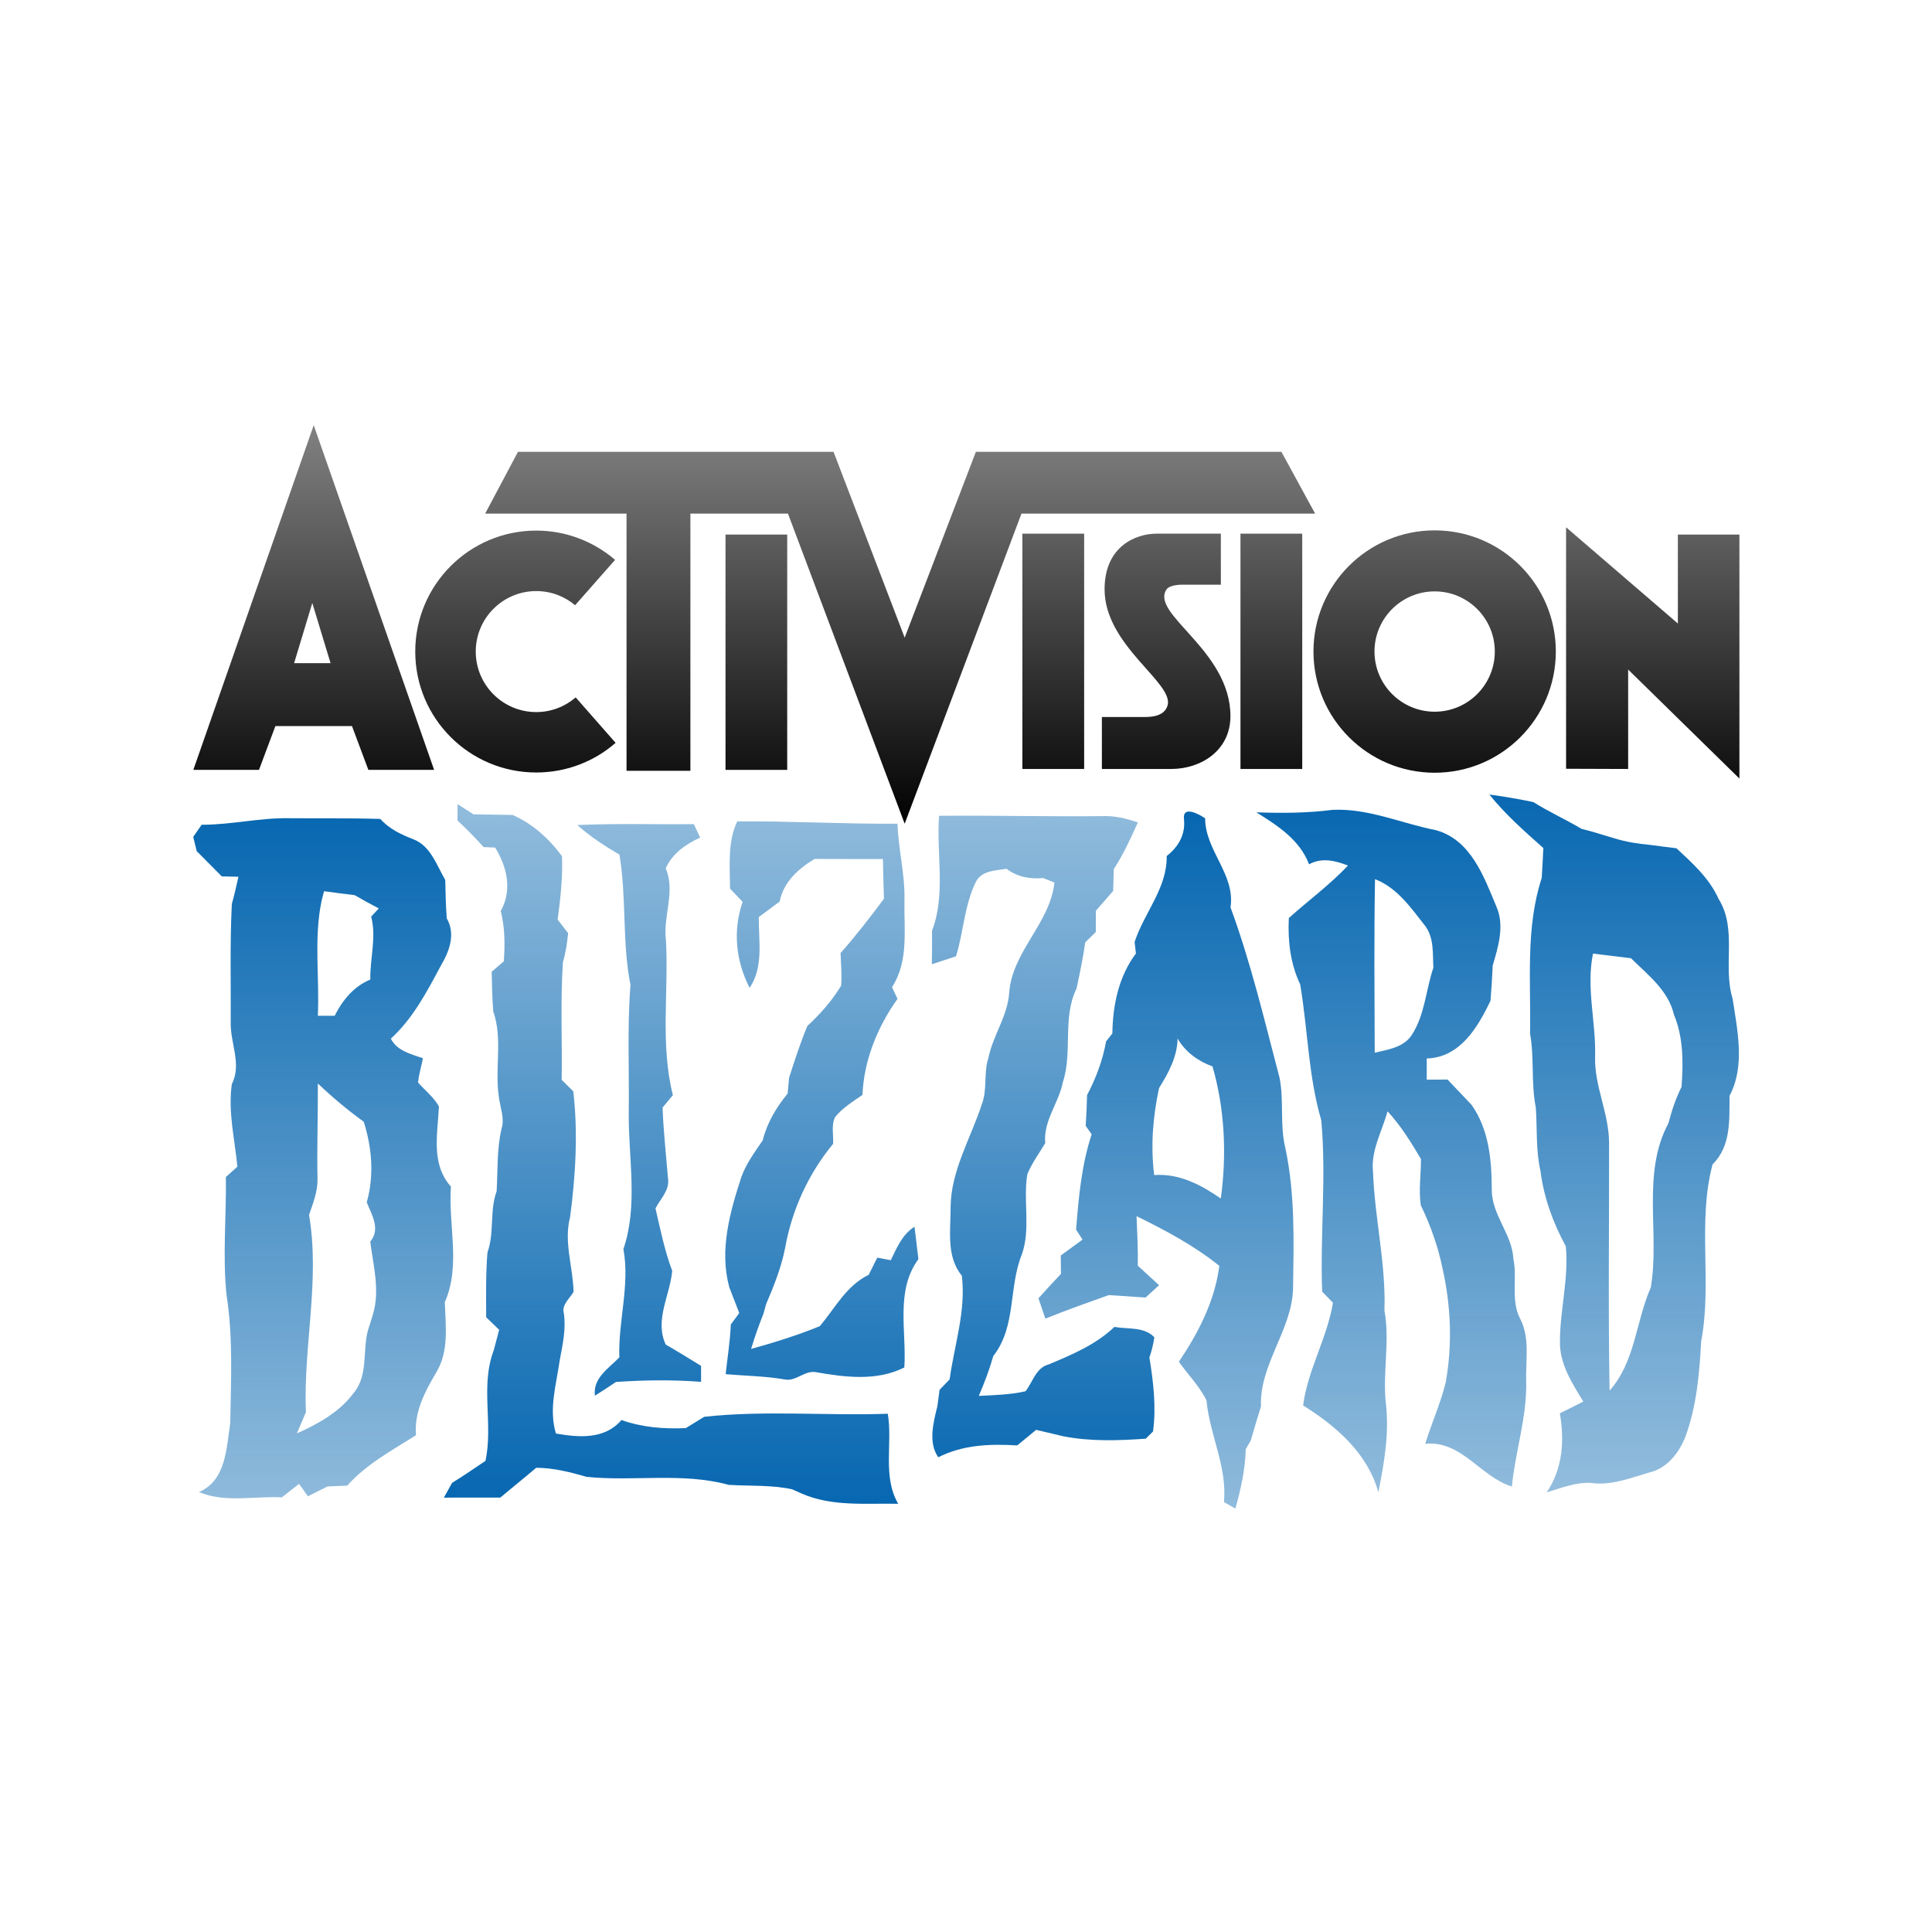
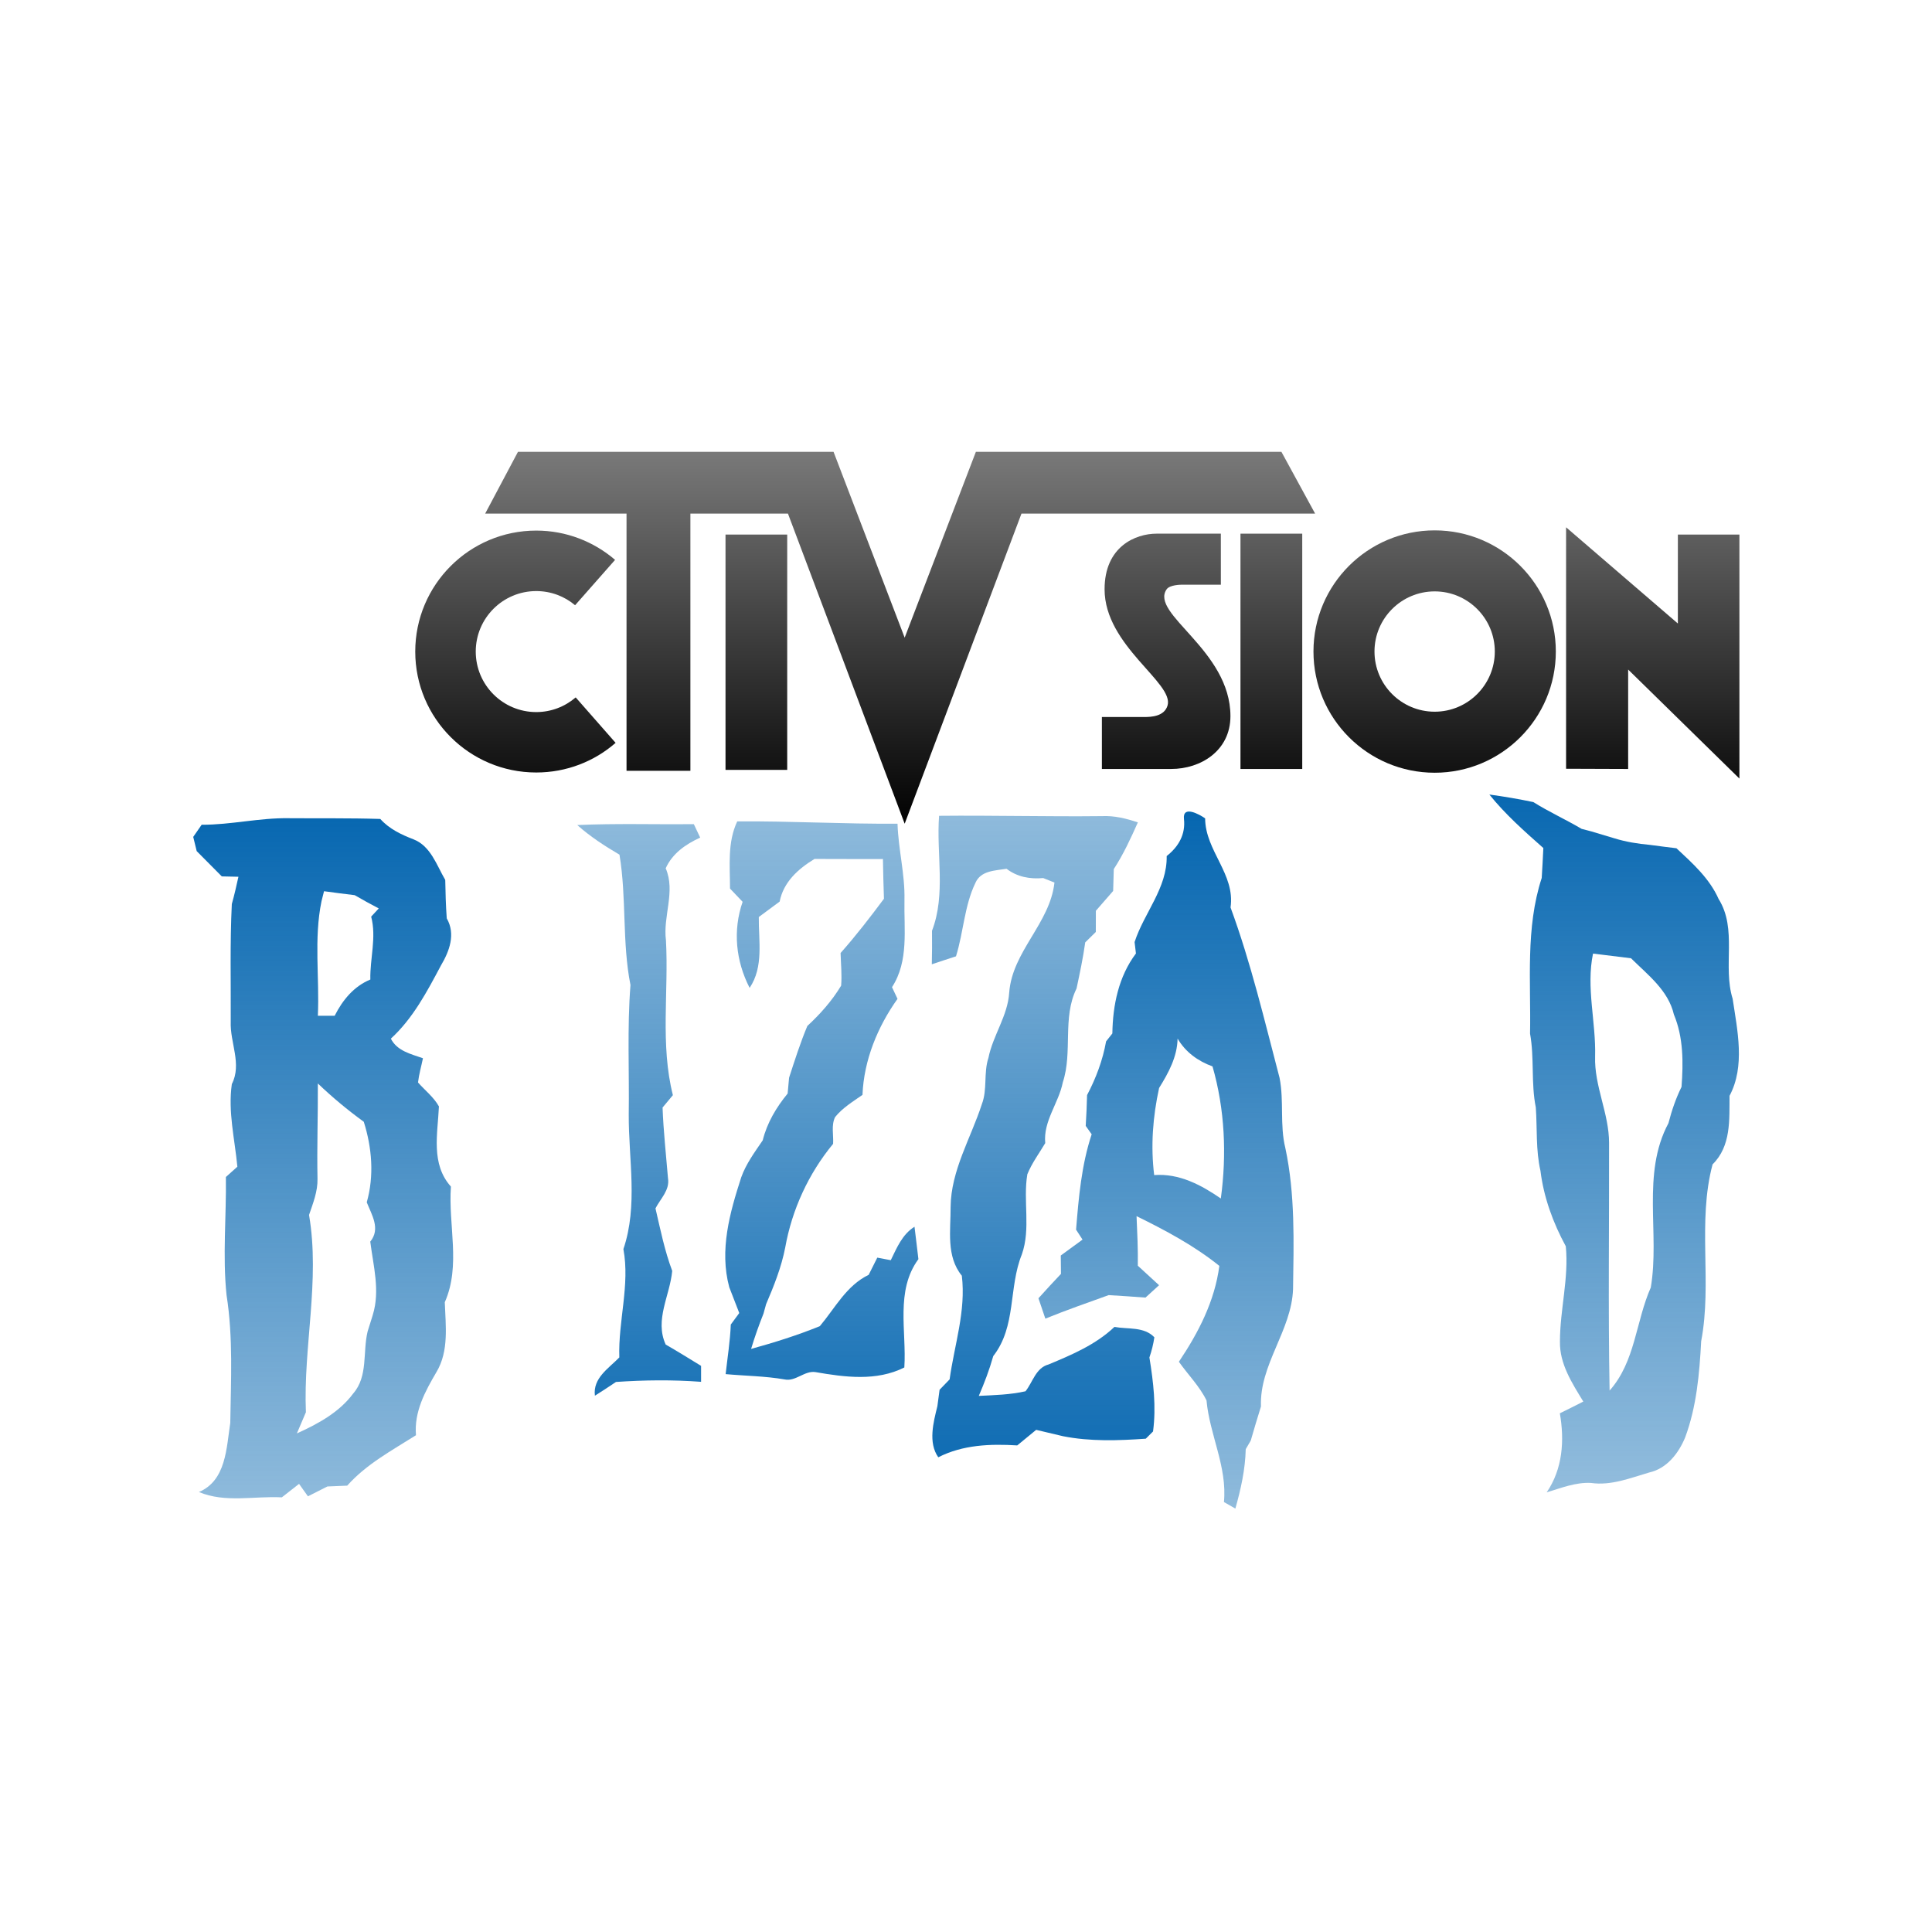
<svg xmlns="http://www.w3.org/2000/svg" version="1.1" id="Layer_1" x="0px" y="0px" width="500px" height="500px" viewBox="0 0 500 500" enable-background="new 0 0 500 500" xml:space="preserve">
  <g id="g3669" transform="matrix(1.265,0,0,1.265,-52.92,0)">
    <g id="g3657">
      <g id="g3646" transform="translate(10.678,-39.233)">
        <linearGradient id="path47_1_" gradientUnits="userSpaceOnUse" x1="208.103" y1="164.364" x2="208.103" y2="292.163" gradientTransform="matrix(1.265 0 0 -1.265 -77.272 416.269)">
          <stop offset="0" style="stop-color:#000000" />
          <stop offset="1" style="stop-color:#000000;stop-opacity:0" />
        </linearGradient>
        <path id="path47" fill="url(#path47_1_)" d="M179.584,148.596h12.622v48.142h-12.622V148.596z" />
        <linearGradient id="path49_1_" gradientUnits="userSpaceOnUse" x1="353.12" y1="164.365" x2="353.12" y2="292.16" gradientTransform="matrix(1.265 0 0 -1.265 -77.272 416.269)">
          <stop offset="0" style="stop-color:#000000" />
          <stop offset="1" style="stop-color:#000000;stop-opacity:0" />
        </linearGradient>
        <path id="path49" fill="url(#path49_1_)" d="M364.251,176.213v20.341l-12.698-0.046V147.11l22.869,19.683v-18.197h12.591v49.919     L364.251,176.213" />
        <linearGradient id="path51_1_" gradientUnits="userSpaceOnUse" x1="169.125" y1="164.363" x2="169.125" y2="292.163" gradientTransform="matrix(1.265 0 0 -1.265 -77.272 416.269)">
          <stop offset="0" style="stop-color:#000000" />
          <stop offset="1" style="stop-color:#000000;stop-opacity:0" />
        </linearGradient>
        <path id="path51" fill="url(#path51_1_)" d="M116.109,172.536c0-13.663,11.09-24.753,24.753-24.753     c6.157,0,11.794,2.267,16.129,5.989l-8.179,9.282c-2.144-1.807-4.917-2.895-7.949-2.895c-6.832,0-12.377,5.545-12.377,12.377     c0,6.832,5.545,12.377,12.377,12.377c3.079,0,5.897-1.133,8.072-3.002l8.164,9.298c-4.335,3.783-10.017,6.065-16.236,6.065     C127.199,197.274,116.109,186.2,116.109,172.536" />
        <linearGradient id="path53_1_" gradientUnits="userSpaceOnUse" x1="231.365" y1="164.364" x2="231.365" y2="292.163" gradientTransform="matrix(1.265 0 0 -1.265 -77.272 416.269)">
          <stop offset="0" style="stop-color:#000000" />
          <stop offset="1" style="stop-color:#000000;stop-opacity:0" />
        </linearGradient>
        <path id="path53" fill="url(#path53_1_)" d="M216.238,207.752l-23.88-63.445H172.4v52.615h-13.066v-52.615h-28.919l6.709-12.637     h64.563l14.551,38.018l14.567-38.018h62.51l6.893,12.637h-60.075L216.238,207.752" />
        <linearGradient id="path55_1_" gradientUnits="userSpaceOnUse" x1="274.401" y1="164.364" x2="274.401" y2="292.163" gradientTransform="matrix(1.265 0 0 -1.265 -77.272 416.269)">
          <stop offset="0" style="stop-color:#000000" />
          <stop offset="1" style="stop-color:#000000;stop-opacity:0" />
        </linearGradient>
        <path id="path55" fill="url(#path55_1_)" d="M256.585,196.554v-10.631h8.67c1.409,0,4.09-0.107,4.763-2.343     c1.394-4.657-12.882-12.208-12.882-23.789c0-8.761,6.342-11.38,10.645-11.38h13.143v10.446h-8.118c0,0-2.328,0-2.972,0.934     c-3.523,5.04,13.051,12.407,13.051,25.948c0,7.077-6.066,10.814-12.116,10.814H256.585" />
        <linearGradient id="path57_1_" gradientUnits="userSpaceOnUse" x1="256.135" y1="164.364" x2="256.135" y2="292.163" gradientTransform="matrix(1.265 0 0 -1.265 -77.272 416.269)">
          <stop offset="0" style="stop-color:#000000" />
          <stop offset="1" style="stop-color:#000000;stop-opacity:0" />
        </linearGradient>
-         <path id="path57" fill="url(#path57_1_)" d="M240.318,148.412h12.637v48.142h-12.637V148.412z" />
        <linearGradient id="path59_1_" gradientUnits="userSpaceOnUse" x1="291.419" y1="164.364" x2="291.419" y2="292.163" gradientTransform="matrix(1.265 0 0 -1.265 -77.272 416.269)">
          <stop offset="0" style="stop-color:#000000" />
          <stop offset="1" style="stop-color:#000000;stop-opacity:0" />
        </linearGradient>
        <path id="path59" fill="url(#path59_1_)" d="M284.937,148.412h12.637v48.142h-12.637V148.412z" />
        <linearGradient id="path63_1_" gradientUnits="userSpaceOnUse" x1="136.494" y1="164.364" x2="136.494" y2="292.163" gradientTransform="matrix(1.265 0 0 -1.265 -77.272 416.269)">
          <stop offset="0" style="stop-color:#000000" />
          <stop offset="1" style="stop-color:#000000;stop-opacity:0" />
        </linearGradient>
-         <path id="path63" fill="url(#path63_1_)" d="M106.52,196.738l-3.355-8.96h-15.67l-3.355,8.96H70.708l24.63-70.522l24.63,70.522     H106.52 M91.325,174.911h7.46l-3.738-12.316L91.325,174.911" />
        <linearGradient id="path65_1_" gradientUnits="userSpaceOnUse" x1="317.836" y1="164.364" x2="317.836" y2="292.161" gradientTransform="matrix(1.265 0 0 -1.265 -77.272 416.269)">
          <stop offset="0" style="stop-color:#000000" />
          <stop offset="1" style="stop-color:#000000;stop-opacity:0" />
        </linearGradient>
        <path id="path65" fill="url(#path65_1_)" d="M299.871,172.522c0-13.679,11.105-24.784,24.799-24.784     c13.678,0,24.783,11.105,24.783,24.784c0,13.693-11.105,24.799-24.783,24.799C310.977,197.32,299.871,186.215,299.871,172.522      M312.355,172.522c0,6.8,5.514,12.315,12.316,12.315c6.786,0,12.299-5.514,12.299-12.315c0-6.786-5.514-12.3-12.299-12.3     C317.87,160.222,312.355,165.735,312.355,172.522" />
      </g>
    </g>
  </g>
  <g id="g4314" transform="translate(-6.2580191e-6,1.4878123e-7)">
    <g id="g4316" transform="matrix(1.202,0,0,1.202,-1.303,7.713)">
      <linearGradient id="path4320_1_" gradientUnits="userSpaceOnUse" x1="155.44" y1="27.531" x2="155.44" y2="253.668" gradientTransform="matrix(1.202 0 0 -1.202 -41.257 352.113)">
        <stop offset="0" style="stop-color:#0566B0" />
        <stop offset="1" style="stop-color:#0566B0;stop-opacity:0" />
      </linearGradient>
-       <path id="path4320" fill="url(#path4320_1_)" d="M99.599,166.722c1.15,0.721,2.295,1.455,3.434,2.199    c2.797,0.057,5.595,0.095,8.393,0.124c4.357,1.9,7.846,5.089,10.657,8.874c0.182,4.584-0.324,9.137-0.937,13.666    c0.565,0.729,1.696,2.186,2.261,2.914c-0.216,2.108-0.524,4.212-1.121,6.251c-0.565,8.431-0.132,16.889-0.271,25.331    c0.832,0.825,1.666,1.649,2.502,2.474c1.049,8.991,0.49,18.126-0.684,27.072c-1.418,5.37,0.643,10.733,0.743,16.122    c-0.854,1.454-2.622,2.752-2.081,4.651c0.488,3.379-0.278,6.736-0.894,10.043c-0.732,5.2-2.409,10.596-0.816,15.792    c4.946,0.852,10.469,1.329,14.105-2.909c4.455,1.582,9.166,1.963,13.863,1.735c1.314-0.815,2.632-1.625,3.954-2.429    c13.14-1.446,26.358-0.179,39.53-0.663c1.072,6.433-1.202,13.494,2.239,19.393c-6.969-0.154-14.195,0.671-20.77-2.2    c-0.519-0.232-1.557-0.696-2.076-0.927c-4.489-0.961-9.098-0.673-13.648-0.951c-9.982-2.736-20.464-0.677-30.621-1.727    c-3.534-1.034-7.117-1.929-10.827-1.948c-2.548,2.171-5.17,4.253-7.73,6.41c-4.05,0.013-8.099,0.02-12.148,0.013    c0.584-1.062,1.172-2.12,1.763-3.174c2.448-1.501,4.807-3.139,7.189-4.739c1.71-7.926-1.157-16.051,1.783-23.805    c0.403-1.469,0.791-2.94,1.166-4.413c-0.934-0.902-1.865-1.802-2.795-2.702c-0.011-4.651-0.107-9.309,0.275-13.948    c1.529-4.263,0.429-8.937,1.978-13.192c0.265-4.5,0.011-9.062,1.066-13.48c0.704-2.295-0.327-4.561-0.586-6.835    c-0.936-6.105,0.885-12.479-1.215-18.422c-0.208-2.836-0.275-5.679-0.332-8.521c0.654-0.562,1.964-1.688,2.618-2.25    c0.251-3.621,0.239-7.277-0.669-10.814c2.508-4.486,1.38-9.492-1.207-13.666c-0.62-0.026-1.861-0.079-2.481-0.105    c-1.796-1.983-3.658-3.906-5.624-5.721C99.589,169.366,99.595,167.604,99.599,166.722z" />
      <linearGradient id="path4328_1_" gradientUnits="userSpaceOnUse" x1="222.095" y1="27.531" x2="222.095" y2="253.67" gradientTransform="matrix(1.202 0 0 -1.202 -41.257 352.113)">
        <stop offset="0" style="stop-color:#0566B0" />
        <stop offset="1" style="stop-color:#0566B0;stop-opacity:0" />
      </linearGradient>
      <path id="path4328" fill="url(#path4328_1_)" d="M203.276,169.232c11.689-0.115,23.376,0.201,35.066,0.069    c2.653-0.13,5.236,0.51,7.733,1.349c-1.537,3.443-3.115,6.884-5.185,10.048c-0.054,1.571-0.099,3.143-0.137,4.715    c-1.244,1.422-2.481,2.848-3.721,4.269c-0.006,1.519-0.009,3.04-0.01,4.56c-0.57,0.561-1.711,1.681-2.281,2.242    c-0.462,3.338-1.166,6.634-1.869,9.928c-3.105,6.316-0.795,13.629-2.955,20.195c-0.886,4.491-4.253,8.365-3.786,13.094    c-1.315,2.218-2.882,4.309-3.855,6.713c-0.955,5.711,0.782,11.718-1.192,17.282c-2.882,7.126-1.137,15.463-6.142,21.855    c-0.829,2.931-1.908,5.782-3.117,8.578c3.363-0.167,6.763-0.247,10.06-0.996c1.575-1.982,2.208-5.031,4.956-5.77    c5.041-2.093,10.172-4.271,14.189-8.087c2.901,0.539,6.365-0.104,8.595,2.237c-0.219,1.476-0.575,2.923-1.066,4.34    c0.854,5.252,1.493,10.626,0.781,15.935c-0.391,0.389-1.173,1.168-1.564,1.557c-5.921,0.411-11.972,0.629-17.825-0.538    c-1.926-0.466-3.851-0.908-5.773-1.367c-1.358,1.119-2.721,2.231-4.077,3.351c-5.818-0.359-11.71-0.138-17.002,2.555    c-2.208-3.16-1.055-7.51-0.193-10.989c0.163-1.183,0.322-2.364,0.475-3.546c0.54-0.56,1.622-1.679,2.162-2.24    c1.021-7.429,3.551-14.724,2.63-22.318c-3.422-4.2-2.385-9.777-2.417-14.768c0.072-7.891,4.344-14.823,6.72-22.141    c1.237-3.202,0.349-6.736,1.423-9.986c0.978-4.873,4.165-9.046,4.475-14.074c0.684-8.9,8.771-14.867,9.743-23.683    c-0.605-0.241-1.817-0.724-2.422-0.965c-2.832,0.262-5.597-0.236-7.894-2c-2.438,0.407-5.539,0.366-6.697,3.028    c-2.398,4.954-2.559,10.614-4.189,15.826c-1.741,0.556-3.473,1.132-5.202,1.714c0.053-2.407,0.068-4.812,0.038-7.217    C204.782,186.106,202.652,177.451,203.276,169.232z" />
      <linearGradient id="path4330_1_" gradientUnits="userSpaceOnUse" x1="149.73" y1="27.53" x2="149.73" y2="253.672" gradientTransform="matrix(1.202 0 0 -1.202 -41.257 352.113)">
        <stop offset="0" style="stop-color:#0566B0" />
        <stop offset="1" style="stop-color:#0566B0;stop-opacity:0" />
      </linearGradient>
      <path id="path4330" fill="url(#path4330_1_)" d="M125.375,171.223c8.361-0.379,16.734-0.112,25.101-0.188    c0.452,0.963,0.907,1.926,1.363,2.89c-3.109,1.421-5.977,3.398-7.426,6.61c2.17,4.997-0.624,10.302,0.056,15.502    c0.609,11.103-1.257,22.439,1.492,33.343c-0.555,0.665-1.666,1.997-2.221,2.663c0.184,5.101,0.756,10.172,1.17,15.256    c0.417,2.517-1.64,4.393-2.697,6.459c1.051,4.522,1.967,9.093,3.603,13.455c-0.486,5.325-3.839,10.559-1.401,15.865    c2.574,1.468,5.086,3.044,7.618,4.588c0,0.859-0.001,2.576-0.001,3.434c-6.103-0.459-12.22-0.392-18.322,0.029    c-1.499,1.008-3.009,2-4.539,2.959c-0.477-3.811,2.981-5.891,5.259-8.243c-0.266-7.817,2.315-15.577,0.878-23.323    c3.174-9.352,1.105-19.332,1.15-28.975c0.136-9.293-0.358-18.604,0.373-27.878c-1.834-9.236-0.812-18.769-2.369-28.071    C131.266,175.723,128.147,173.697,125.375,171.223z" />
      <linearGradient id="SVGID_1_" gradientUnits="userSpaceOnUse" x1="300.689" y1="163.771" x2="300.689" y2="435.568">
        <stop offset="0" style="stop-color:#0566B0" />
        <stop offset="1" style="stop-color:#0566B0;stop-opacity:0" />
      </linearGradient>
-       <path fill="url(#SVGID_1_)" d="M328.358,277.467c-2.043-3.972-0.542-8.611-1.433-12.85c-0.278-5.374-4.717-9.501-4.649-14.946    c-0.024-6.329-0.593-12.871-4.353-18.207c-1.736-1.807-3.461-3.622-5.174-5.446c-1.496,0.006-2.988,0.012-4.478,0.02    c-0.003-1.518-0.004-3.034,0-4.549c7.206-0.239,10.989-6.708,13.734-12.459c0.191-2.53,0.365-5.061,0.474-7.595    c1.207-4.045,2.589-8.553,0.795-12.648c-2.693-6.463-5.494-14.359-13.002-16.457c-7.451-1.455-14.592-4.764-22.326-4.377    c-5.427,0.709-10.905,0.717-16.364,0.531c4.56,2.832,9.361,5.925,11.349,11.191c2.733-1.517,5.648-0.795,8.378,0.268    c-3.902,4.145-8.51,7.506-12.728,11.304c-0.251,4.929,0.327,9.807,2.446,14.303c1.644,9.728,1.748,19.725,4.54,29.25    c1.118,12.24-0.271,24.585,0.187,36.874c0.583,0.6,1.748,1.798,2.33,2.397c-1.255,7.618-5.417,14.408-6.433,22.108    c7.109,4.447,13.877,10.289,16.204,18.696c1.239-6.196,2.342-12.517,1.647-18.852c-0.815-6.754,0.904-13.537-0.337-20.264    c0.347-10.014-2.099-19.883-2.464-29.879c-0.493-4.593,1.972-8.725,3.126-13.026c2.859,3.085,5.064,6.674,7.203,10.276    c0.011,3.305-0.522,6.662-0.045,9.939c2.117,4.38,3.75,8.963,4.711,13.741c1.791,7.973,2.11,16.278,0.675,24.333    c-1.091,4.553-3.053,8.836-4.428,13.305c7.831-0.798,11.831,7.086,18.656,9.196c0.743-7.581,3.272-14.94,3.083-22.608    C329.538,286.522,330.556,281.641,328.358,277.467z M304.985,216.514c-1.774,2.607-5.085,3.065-7.915,3.721    c-0.045-12.452-0.158-24.909,0.064-37.36c4.693,1.817,7.654,6.041,10.635,9.853c2.123,2.615,1.763,6.075,1.932,9.217    C308.062,206.77,307.87,212.175,304.985,216.514z" />
      <linearGradient id="path4332_1_" gradientUnits="userSpaceOnUse" x1="182.449" y1="27.531" x2="182.449" y2="253.671" gradientTransform="matrix(1.202 0 0 -1.202 -41.257 352.113)">
        <stop offset="0" style="stop-color:#0566B0" />
        <stop offset="1" style="stop-color:#0566B0;stop-opacity:0" />
      </linearGradient>
      <path id="path4332" fill="url(#path4332_1_)" d="M158.262,184.899c-0.007-4.854-0.586-9.931,1.554-14.467    c11.51-0.09,23.002,0.591,34.512,0.496c0.163,5.492,1.617,10.861,1.493,16.371c-0.139,6.353,0.986,13.182-2.682,18.825    c0.296,0.63,0.888,1.889,1.184,2.519c-4.3,6.035-7.239,13.214-7.541,20.673c-2.073,1.452-4.297,2.791-5.901,4.79    c-0.865,1.783-0.305,3.85-0.425,5.755c-5.284,6.392-8.86,14.167-10.311,22.331c-0.82,4.224-2.424,8.243-4.113,12.183    c-0.142,0.512-0.425,1.535-0.567,2.046c-0.998,2.492-1.886,5.025-2.667,7.594c5.004-1.381,9.996-2.942,14.8-4.903    c3.285-3.89,5.7-8.724,10.515-11.049c0.622-1.233,1.24-2.467,1.856-3.701c0.726,0.137,2.177,0.412,2.903,0.55    c1.298-2.661,2.477-5.565,5.11-7.202c0.297,2.321,0.556,4.652,0.839,6.978c-5,6.813-2.518,15.516-3.03,23.319    c-5.988,3.019-12.829,2.093-19.172,0.994c-2.333-0.334-4.244,2.091-6.606,1.584c-4.198-0.734-8.464-0.753-12.694-1.145    c0.39-3.556,0.968-7.093,1.107-10.673c0.457-0.619,1.37-1.858,1.826-2.477c-0.716-1.857-1.436-3.707-2.153-5.557    c-2.161-7.993,0.11-16.056,2.582-23.681c1.042-2.91,2.9-5.415,4.622-7.947c0.93-3.762,2.923-7.103,5.364-10.074    c0.102-1.138,0.206-2.274,0.311-3.41c1.219-3.746,2.412-7.507,3.935-11.144c2.776-2.562,5.326-5.435,7.273-8.681    c0.192-2.339-0.059-4.686-0.119-7.025c3.314-3.726,6.355-7.683,9.336-11.679c-0.105-2.852-0.167-5.704-0.219-8.556    c-4.913-0.001-9.825,0.011-14.735-0.017c-3.518,2.146-6.668,4.954-7.502,9.182c-1.503,1.1-3.001,2.205-4.489,3.322    c-0.058,5.132,1.092,10.696-1.975,15.259c-2.972-5.786-3.65-12.35-1.508-18.529C160.07,186.801,159.166,185.85,158.262,184.899z" />
      <linearGradient id="SVGID_2_" gradientUnits="userSpaceOnUse" x1="348.62" y1="160.522" x2="348.62" y2="432.32">
        <stop offset="0" style="stop-color:#0566B0" />
        <stop offset="1" style="stop-color:#0566B0;stop-opacity:0" />
      </linearGradient>
      <path fill="url(#SVGID_2_)" d="M374.132,208.614c-2.177-7.023,1.061-14.959-3.018-21.473c-1.962-4.426-5.608-7.692-9.079-10.921    c-1.9-0.23-3.794-0.466-5.683-0.724c-2.615-0.241-5.214-0.647-7.719-1.43c-1.642-0.492-3.292-0.969-4.922-1.475    c-0.522-0.136-1.564-0.408-2.086-0.544c-3.416-2.02-7.043-3.656-10.402-5.769c-3.136-0.66-6.295-1.199-9.467-1.627    c3.426,4.27,7.533,7.902,11.62,11.52c-0.104,2.148-0.206,4.297-0.349,6.444c-3.528,10.809-2.298,22.34-2.513,33.515    c0.96,5.266,0.183,10.674,1.241,15.892c0.318,4.546-0.024,9.161,0.999,13.639c0.71,5.732,2.709,11.198,5.458,16.256    c0.678,6.898-1.263,13.646-1.259,20.511c-0.102,4.8,2.619,8.98,5.029,12.919c-1.676,0.862-3.363,1.705-5.052,2.529    c1.025,5.874,0.612,11.966-2.834,17.019c3.1-0.926,6.238-2.203,9.536-2.024c4.324,0.628,8.456-1.061,12.529-2.247    c3.779-0.828,6.336-4.126,7.741-7.533c2.474-6.636,3.085-13.739,3.459-20.75c2.398-12.582-0.866-25.594,2.453-38.061    c4.006-3.946,3.608-9.594,3.651-14.757C376.871,223.145,375.156,215.421,374.132,208.614z M363.129,227.6    c-1.229,2.489-2.123,5.123-2.814,7.808c-5.854,10.913-1.821,23.736-3.805,35.385c-3.247,7.335-3.31,15.944-8.87,22.193    c-0.321-17.759-0.071-35.525-0.111-53.286c0.015-6.376-3.218-12.269-3.006-18.678c0.203-7.386-1.973-14.792-0.449-22.125    c2.723,0.342,5.449,0.68,8.181,1.008c3.6,3.569,8.03,6.903,9.232,12.114C363.545,216.951,363.519,222.36,363.129,227.6z" />
      <linearGradient id="SVGID_3_" gradientUnits="userSpaceOnUse" x1="252.134" y1="167.678" x2="252.134" y2="439.476">
        <stop offset="0" style="stop-color:#0566B0" />
        <stop offset="1" style="stop-color:#0566B0;stop-opacity:0" />
      </linearGradient>
      <path fill="url(#SVGID_3_)" d="M277.827,240.762c-1.228-4.966-0.254-10.133-1.245-15.114c-3.239-12.315-6.15-24.715-10.553-36.685    c1.047-7.201-5.436-12.161-5.472-19.182c-1.227-0.855-4.88-2.893-4.558,0.132c0.374,3.321-1.172,5.977-3.72,7.984    c0.14,6.893-4.87,12.216-6.911,18.522c0.073,0.613,0.218,1.841,0.291,2.455c-3.729,4.959-4.988,11.131-5.076,17.222    c-0.337,0.426-1.012,1.277-1.349,1.703c-0.724,4.06-2.177,7.926-4.096,11.566c-0.064,2.212-0.144,4.424-0.291,6.633    c0.321,0.452,0.962,1.354,1.282,1.806c-2.206,6.649-2.792,13.601-3.36,20.534c0.462,0.712,0.926,1.425,1.394,2.14    c-1.57,1.133-3.131,2.276-4.686,3.427c0.011,1.318,0.024,2.637,0.041,3.958c-1.639,1.729-3.257,3.476-4.847,5.249    c0.499,1.458,0.995,2.92,1.486,4.385c4.491-1.83,9.073-3.422,13.635-5.067c2.639,0.171,5.281,0.319,7.923,0.534    c0.971-0.891,1.946-1.781,2.925-2.667c-1.526-1.402-3.057-2.797-4.575-4.199c0.058-3.56-0.122-7.117-0.273-10.671    c6.221,3.061,12.404,6.343,17.826,10.709c-0.984,7.572-4.506,14.388-8.711,20.644c1.963,2.78,4.439,5.249,5.947,8.324    c0.68,7.433,4.485,14.284,3.755,21.88c0.614,0.351,1.843,1.054,2.458,1.406c1.184-4.171,2.13-8.443,2.234-12.793    c0.27-0.462,0.81-1.387,1.08-1.849c0.701-2.456,1.44-4.9,2.198-7.338c-0.351-9.03,6.597-16.354,6.909-25.278    C279.635,260.986,279.96,250.749,277.827,240.762z M263.937,251.625c-4.272-2.94-8.983-5.441-14.349-5.037    c-0.78-6.287-0.29-12.583,1.059-18.753c2.021-3.247,3.906-6.704,3.981-10.635c1.69,2.9,4.39,4.855,7.52,5.989    C264.799,232.414,265.228,242.138,263.937,251.625z" />
      <linearGradient id="SVGID_4_" gradientUnits="userSpaceOnUse" x1="70.668" y1="166.898" x2="70.668" y2="438.696">
        <stop offset="0" style="stop-color:#0566B0" />
        <stop offset="1" style="stop-color:#0566B0;stop-opacity:0" />
      </linearGradient>
      <path fill="url(#SVGID_4_)" d="M98.168,249.063c-4.366-4.877-2.843-11.384-2.58-17.261c-1.131-2.015-2.996-3.447-4.504-5.154    c0.209-1.766,0.705-3.48,1.064-5.215c-2.584-0.916-5.557-1.552-6.909-4.22c4.77-4.368,7.792-10.134,10.788-15.765    c1.822-3.075,3.198-6.74,1.245-10.135c-0.201-2.756-0.275-5.518-0.324-8.279c-1.853-3.153-3.117-7.285-6.83-8.734    c-2.644-1.018-5.231-2.242-7.156-4.39c-6.572-0.208-13.149-0.106-19.723-0.16c-6.288-0.101-12.455,1.431-18.741,1.41    c-0.453,0.654-1.36,1.961-1.813,2.615c0.187,0.765,0.561,2.296,0.749,3.061c1.809,1.806,3.611,3.62,5.404,5.443    c0.895,0.02,2.686,0.058,3.581,0.077c-0.433,1.965-0.877,3.93-1.423,5.869c-0.42,8.434-0.189,16.885-0.236,25.326    c-0.185,4.513,2.461,9.105,0.237,13.446c-0.852,5.977,0.639,11.869,1.192,17.79c-0.825,0.735-1.649,1.472-2.472,2.212    c0.121,8.472-0.737,16.973,0.142,25.425c1.436,9.106,0.941,18.366,0.802,27.544c-0.838,5.399-0.889,12.387-6.75,14.86    c5.627,2.38,11.929,0.83,17.851,1.146c1.231-0.977,2.467-1.948,3.712-2.902c0.477,0.669,1.432,2.01,1.909,2.68    c1.4-0.704,2.8-1.41,4.195-2.12c1.419-0.061,2.84-0.12,4.261-0.177c4.134-4.645,9.627-7.58,14.806-10.856    c-0.428-5.037,1.966-9.44,4.42-13.616c2.713-4.556,1.958-9.982,1.783-15.02C100.352,266.065,97.565,257.36,98.168,249.063z     M81.349,276.682c-0.014,0.048-0.04,0.143-0.053,0.191c-0.264,0.843-0.794,2.53-1.058,3.374    c-1.082,4.432,0.126,9.649-3.092,13.351c-3.019,4.084-7.613,6.559-12.142,8.612c0.486-1.14,1.457-3.421,1.942-4.561    c-0.577-14.186,3.088-28.335,0.677-42.477c0.861-2.524,1.885-5.074,1.822-7.789c-0.137-6.841,0.114-13.681,0.075-20.521    c3.105,2.972,6.411,5.723,9.89,8.248c1.766,5.598,2.26,11.64,0.639,17.338c1.072,2.71,3.017,5.708,0.758,8.464    C81.454,266.126,82.961,271.479,81.349,276.682z M80.999,190.94c1.181,4.472-0.28,9.019-0.179,13.544    c-3.564,1.471-5.982,4.435-7.679,7.798c-0.904,0.002-2.715,0.004-3.62,0.006c0.379-8.21-0.89-16.557,0.785-24.663    c0.136-0.539,0.408-1.616,0.544-2.155c2.194,0.312,4.394,0.578,6.595,0.848c1.706,0.992,3.437,1.942,5.189,2.858    C82.225,189.617,81.408,190.499,80.999,190.94z" />
    </g>
  </g>
</svg>